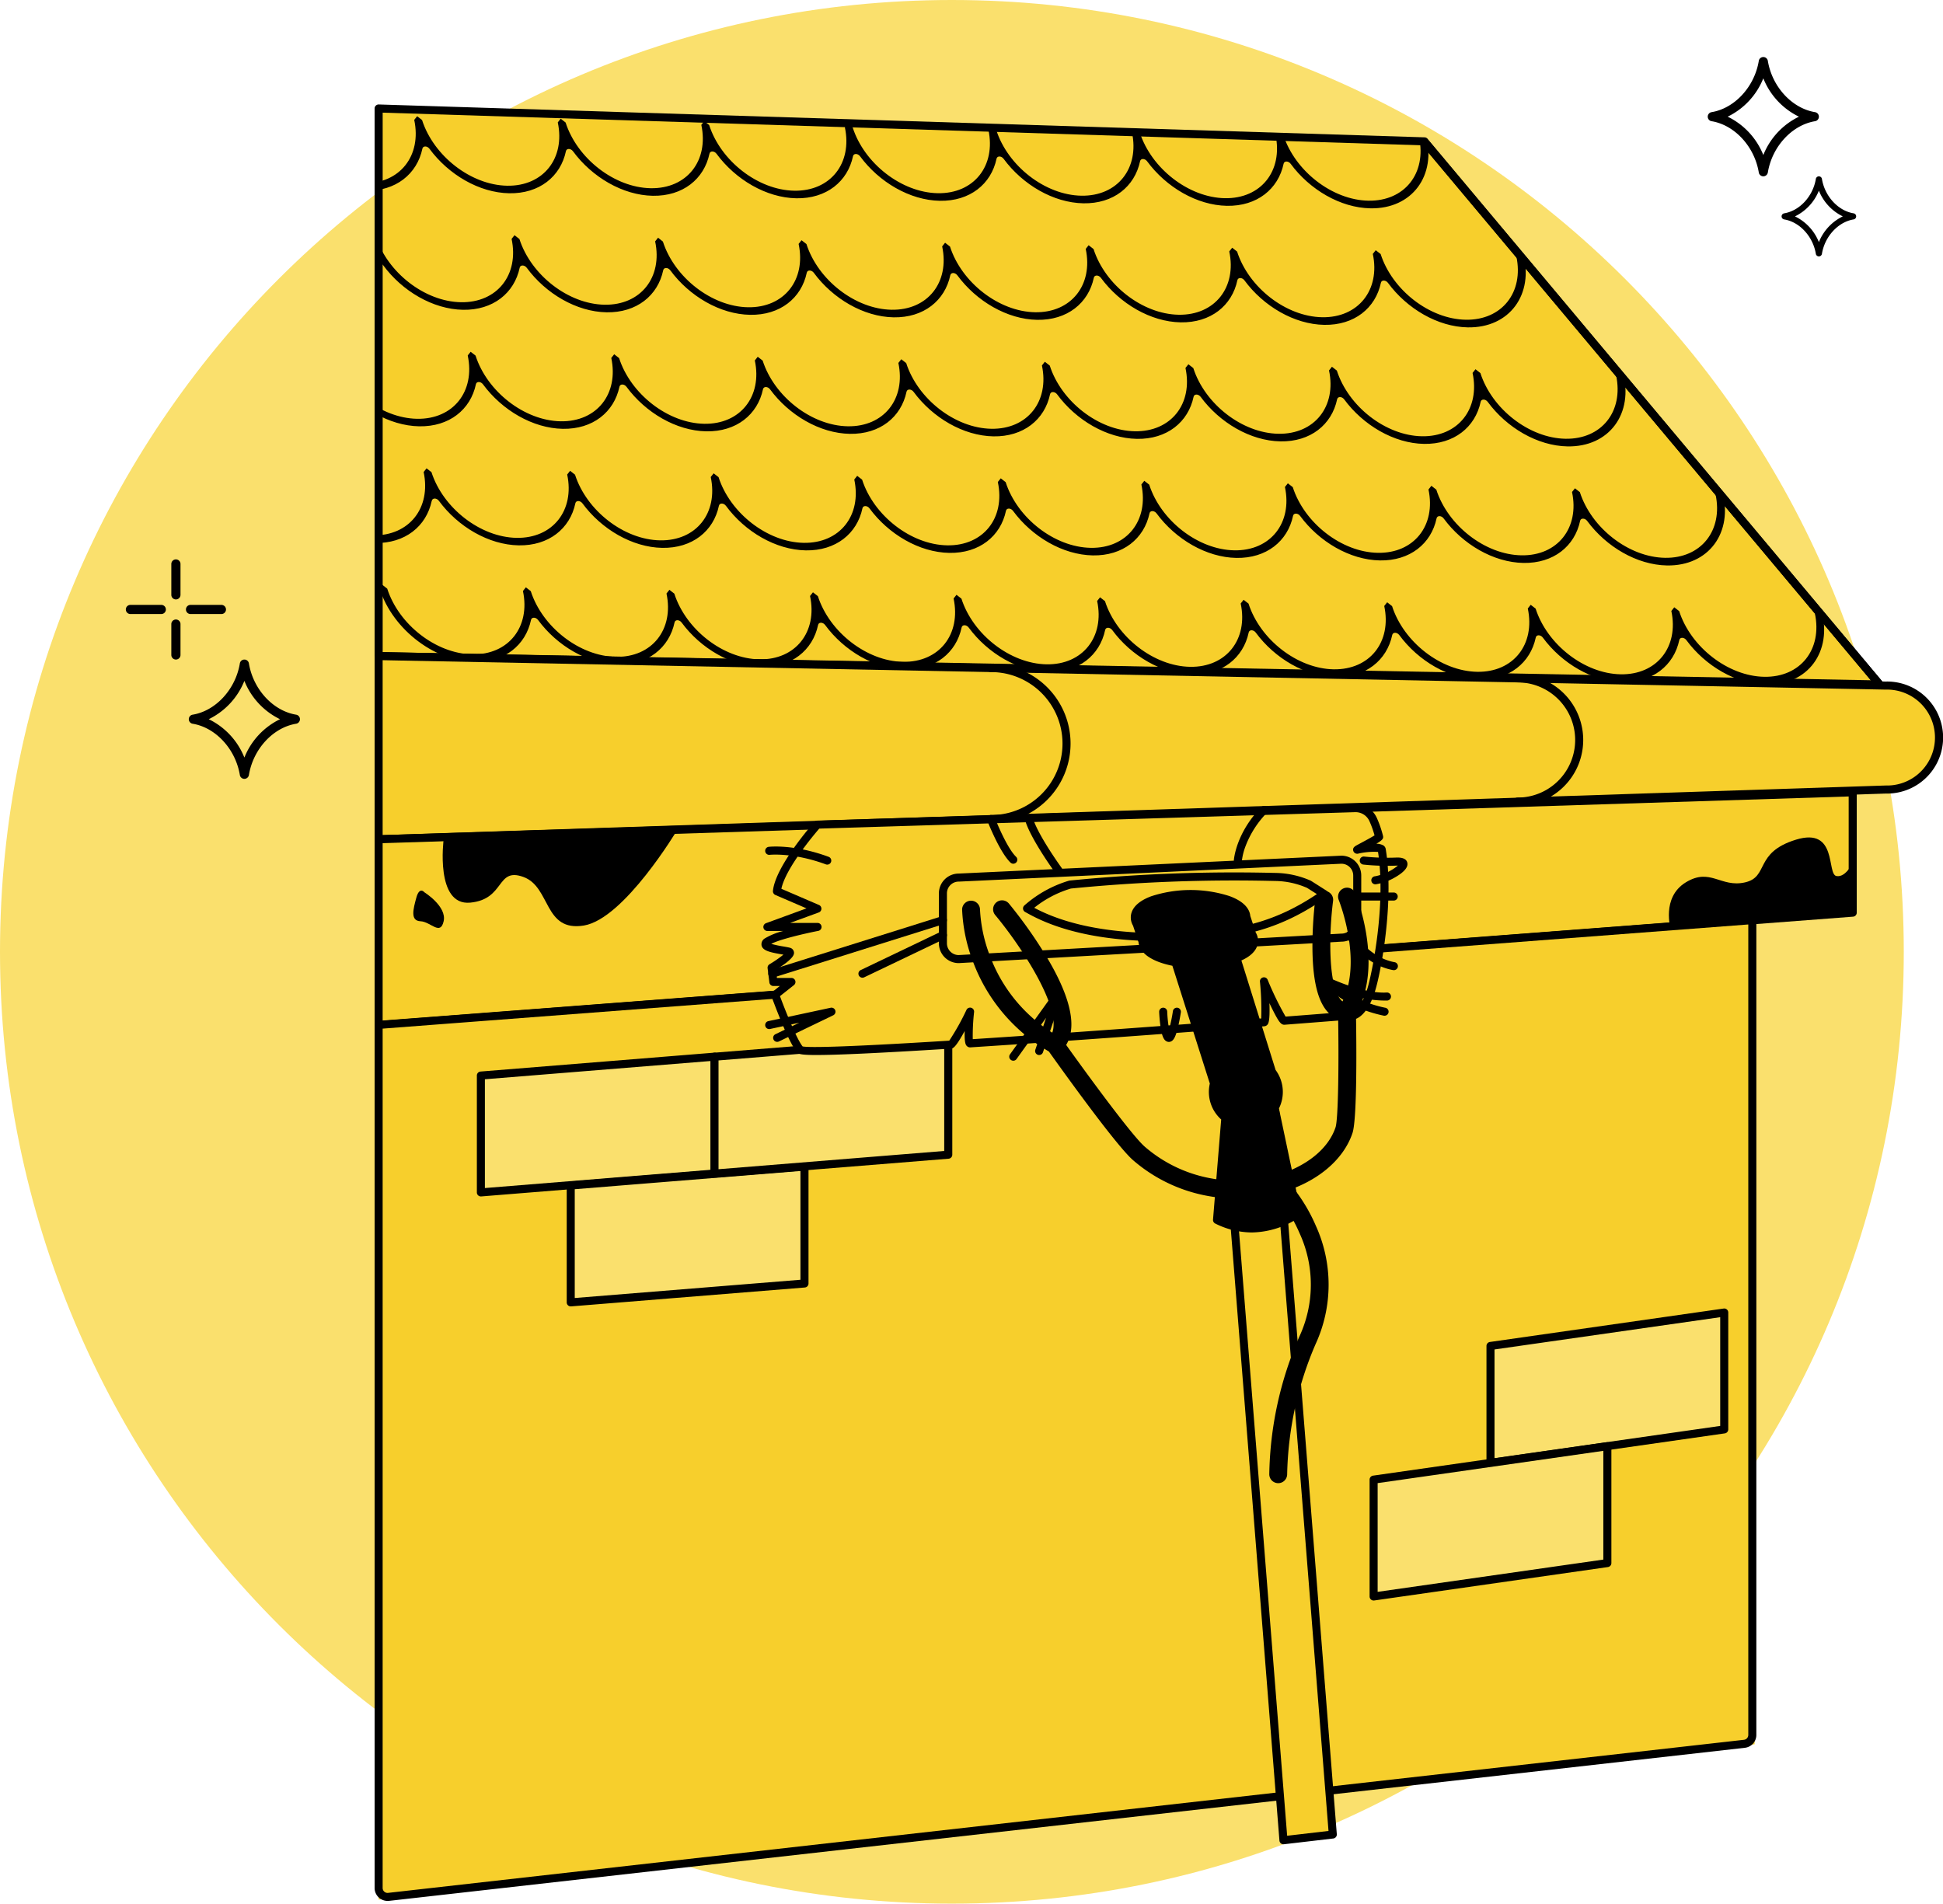
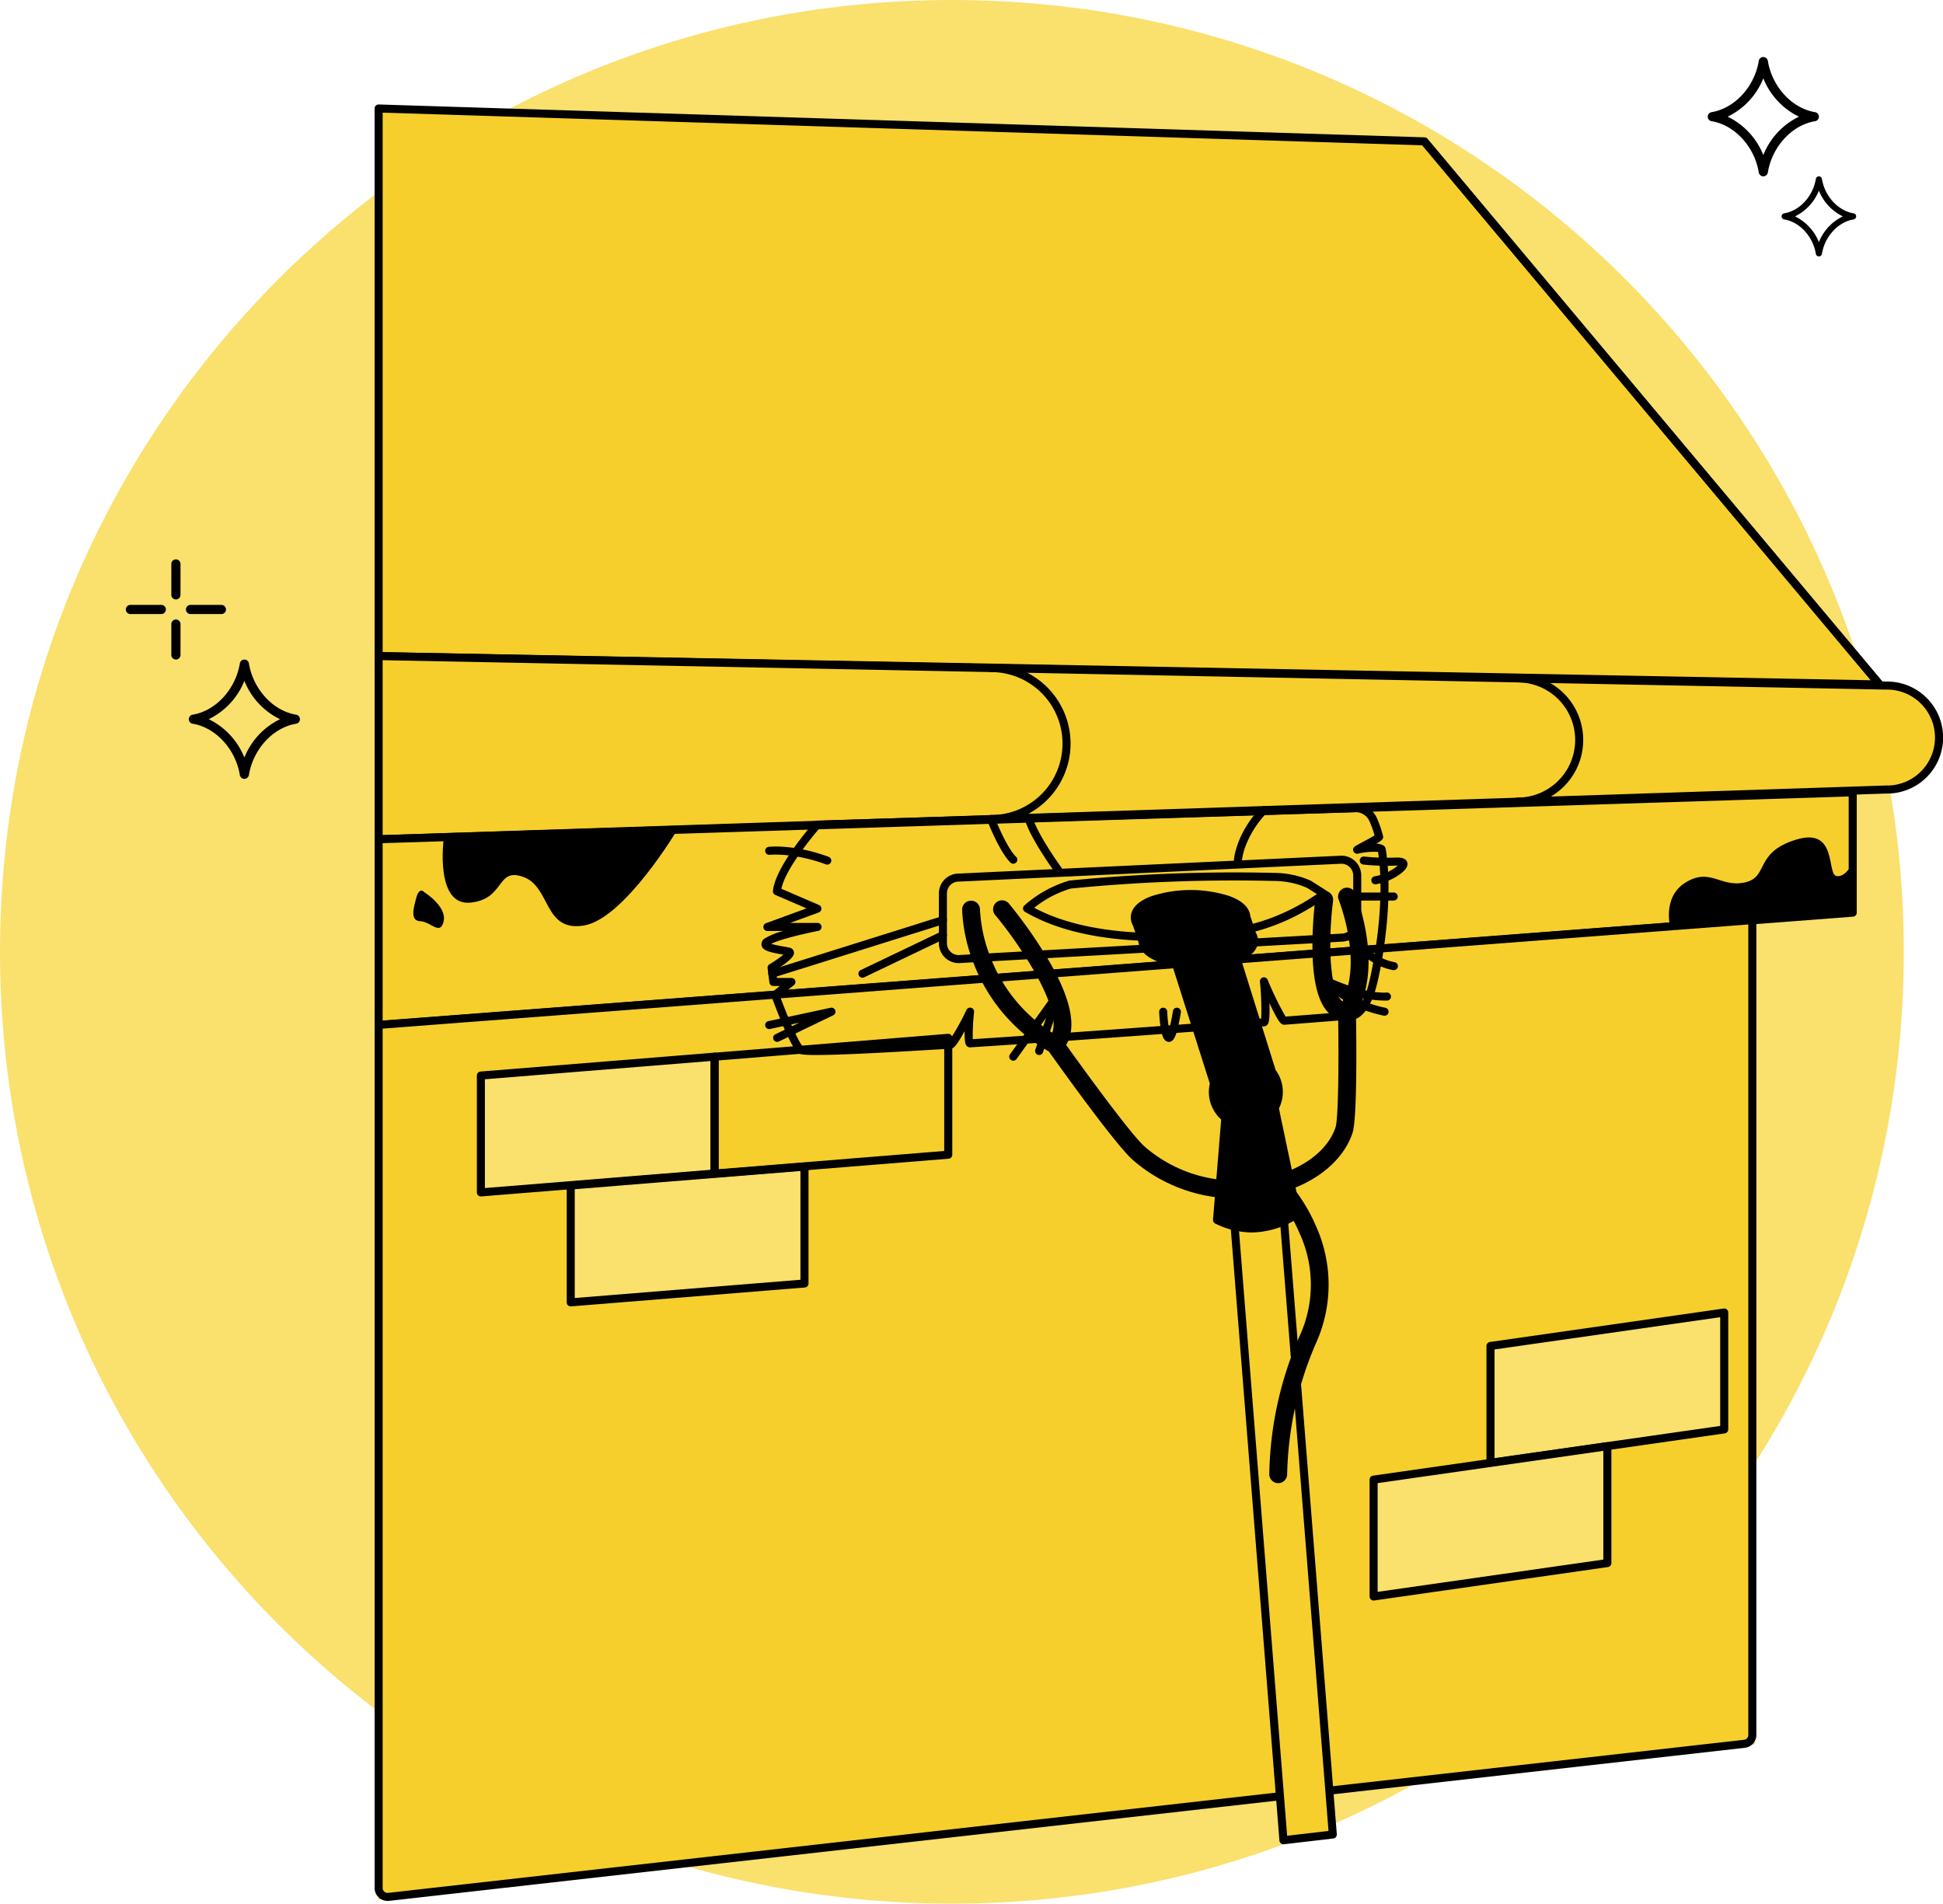
<svg xmlns="http://www.w3.org/2000/svg" width="532.368" height="521.622" viewBox="0 0 532.368 521.622">
  <defs>
    <clipPath id="clip-path">
-       <path id="Path_332" data-name="Path 332" d="M527.8,412.574V262.53l286.538,9.008L939.04,420.35Z" transform="translate(-527.8 -262.53)" fill="none" />
-     </clipPath>
+       </clipPath>
  </defs>
  <g id="Layer_3" transform="translate(-10.647 -14.394)">
    <g id="Group_381" data-name="Group 381" transform="translate(10.647 14.394)">
      <path id="Path_333" data-name="Path 333" d="M260.811,0C404.853,0,521.622,116.769,521.622,260.811S404.853,521.622,260.811,521.622,0,404.853,0,260.811,116.769,0,260.811,0Z" transform="translate(0 0)" fill="#fae06d" />
      <g id="Group_367" data-name="Group 367" transform="translate(102.639 28.625)">
        <path id="Path_280" data-name="Path 280" d="M527.8,412.574V262.53l286.538,9.008L939.04,420.35Z" transform="translate(-526.695 -261.427)" fill="#f7cf2c" />
        <path id="Path_281" data-name="Path 281" d="M935.635,418.055h-.02l-411.243-7.776a1.105,1.105,0,0,1-1.083-1.1V259.132a1.1,1.1,0,0,1,.336-.792,1.111,1.111,0,0,1,.8-.311l286.538,9.006a1.1,1.1,0,0,1,.811.394l124.7,148.811a1.1,1.1,0,0,1-.846,1.811ZM525.5,408.093l407.739,7.71L810.407,269.226,525.5,260.272Z" transform="translate(-523.29 -258.029)" />
      </g>
      <g id="Group_368" data-name="Group 368" transform="translate(102.642 178.669)">
        <path id="Path_282" data-name="Path 282" d="M955.328,897.125a14.248,14.248,0,0,0-14.248-14.248c-.1,0-.2,0-.294.007L527.81,874.8V925l412.929-13.633c.115,0,.228.01.343.01.449,0,.892-.024,1.328-.064h.039a14.252,14.252,0,0,0,12.88-14.184Z" transform="translate(-526.705 -873.696)" fill="#f7cf2c" />
        <path id="Path_283" data-name="Path 283" d="M524.4,922.7a1.1,1.1,0,0,1-1.1-1.1V871.4a1.1,1.1,0,0,1,.331-.787,1.082,1.082,0,0,1,.794-.316l412.951,8.085h.083c.071-.005.142-.008.216-.008A15.35,15.35,0,0,1,939.211,909a1.252,1.252,0,0,1-.135.012h0a13.6,13.6,0,0,1-1.654.061h-.083c-5.507.179-412.892,13.628-412.892,13.628h-.037Zm1.1-50.176v47.934L937.3,906.865h.061l.135,0a11.535,11.535,0,0,0,1.409-.054.255.255,0,0,0,.042,0,13.145,13.145,0,0,0-1.267-26.229c-.047,0-.093,0-.14,0l-.132.005h-.044L525.506,872.53Z" transform="translate(-523.3 -870.296)" />
      </g>
      <path id="Path_284" data-name="Path 284" d="M1209.073,927.287a1.1,1.1,0,1,1,0-2.206,19.588,19.588,0,0,0,0-39.176,1.1,1.1,0,1,1,0-2.205,21.793,21.793,0,0,1,0,43.587Z" transform="translate(-937.542 -701.747)" />
      <path id="Path_285" data-name="Path 285" d="M1797.772,931.19a1.1,1.1,0,0,1,0-2.206,15.784,15.784,0,1,0,0-31.569,1.1,1.1,0,0,1,0-2.205,17.99,17.99,0,1,1,0,35.98Z" transform="translate(-1381.974 -710.436)" />
      <g id="Group_369" data-name="Group 369" transform="translate(102.642 215.997)">
        <path id="Path_286" data-name="Path 286" d="M527.8,1090.9l403.889-30.8V1027.12L527.8,1039.991Z" transform="translate(-526.697 -1026.017)" fill="#f7cf2c" />
        <path id="Path_287" data-name="Path 287" d="M524.4,1088.6a1.1,1.1,0,0,1-1.1-1.1v-50.909a1.1,1.1,0,0,1,1.069-1.1l403.889-12.871a1.1,1.1,0,0,1,1.137,1.1V1056.7a1.1,1.1,0,0,1-1.019,1.1l-403.889,30.8Zm1.1-50.943v48.652l401.683-30.635V1024.86l-401.683,12.8Z" transform="translate(-523.3 -1022.617)" />
      </g>
      <path id="Path_288" data-name="Path 288" d="M1818.362,446.144a1.1,1.1,0,0,1-.845-.395l-124.7-148.7a1.1,1.1,0,1,1,1.691-1.417l124.7,148.7a1.1,1.1,0,0,1-.845,1.811Z" transform="translate(-1303.374 -257.493)" />
      <g id="Group_370" data-name="Group 370" transform="translate(102.642 251.025)">
        <path id="Path_289" data-name="Path 289" d="M904.8,1170.05v225.827l-377,42.567V1198.8Z" transform="translate(-526.697 -1168.948)" fill="#f7cf2c" />
        <path id="Path_390" data-name="Path 390" d="M526.847,1435.4a3.55,3.55,0,0,1-3.547-3.548v-236.5a1.1,1.1,0,0,1,1.018-1.1L900.7,1165.549a1.1,1.1,0,0,1,1.184,1.1v223.266a3.543,3.543,0,0,1-3.149,3.525l-371.482,41.944a3.6,3.6,0,0,1-.4.022ZM525.5,1196.373v235.484a1.346,1.346,0,0,0,1.5,1.336l371.484-41.943a1.343,1.343,0,0,0,1.194-1.336V1167.837L525.5,1196.376Z" transform="translate(-523.3 -1165.546)" />
      </g>
      <g id="Group_371" data-name="Group 371" transform="translate(407.283 358.546)">
        <path id="Path_291" data-name="Path 291" d="M1834.962,1640.832l-64.042,9.16V1617.97l64.042-9.16Z" transform="translate(-1769.817 -1607.706)" fill="#fae06d" />
        <path id="Path_292" data-name="Path 292" d="M1767.523,1647.7a1.112,1.112,0,0,1-.723-.27,1.1,1.1,0,0,1-.38-.833V1614.57a1.106,1.106,0,0,1,.946-1.093l64.045-9.161a1.1,1.1,0,0,1,1.257,1.093v32.022a1.105,1.105,0,0,1-.946,1.093l-64.044,9.16a1.087,1.087,0,0,1-.157.01Zm1.1-32.169v29.795l61.839-8.844v-29.794Zm62.939,21.906Z" transform="translate(-1766.42 -1604.306)" />
      </g>
      <g id="Group_372" data-name="Group 372" transform="translate(375.261 395.173)">
        <path id="Path_293" data-name="Path 293" d="M1704.292,1790.292l-64.042,9.161V1767.43l64.042-9.161Z" transform="translate(-1639.147 -1757.166)" fill="#fae06d" />
        <path id="Path_294" data-name="Path 294" d="M1636.853,1797.155a1.111,1.111,0,0,1-.723-.27,1.1,1.1,0,0,1-.38-.833V1764.03a1.106,1.106,0,0,1,.946-1.093l64.044-9.16a1.1,1.1,0,0,1,1.257,1.093v32.022a1.105,1.105,0,0,1-.946,1.093l-64.044,9.16a1.054,1.054,0,0,1-.157.01Zm1.1-32.169v29.795l61.839-8.844v-29.794Zm62.942,21.906Z" transform="translate(-1635.75 -1753.766)" />
      </g>
      <g id="Group_373" data-name="Group 373" transform="translate(130.655 288.434)">
        <path id="Path_295" data-name="Path 295" d="M706.154,1354.742l-64.044,5.173v-32.023l64.044-5.173Z" transform="translate(-641.007 -1321.614)" fill="#fae06d" />
        <path id="Path_296" data-name="Path 296" d="M638.713,1357.61a1.1,1.1,0,0,1-1.1-1.1v-32.022a1.1,1.1,0,0,1,1.015-1.1l64.044-5.176a1.1,1.1,0,0,1,1.191,1.1v32.022a1.1,1.1,0,0,1-1.014,1.1l-64.045,5.176Zm1.1-32.108v29.809l61.839-5v-29.809Zm62.942,25.832Z" transform="translate(-637.61 -1318.206)" />
      </g>
      <g id="Group_374" data-name="Group 374" transform="translate(155.274 318.565)">
        <path id="Path_297" data-name="Path 297" d="M806.614,1477.692l-64.044,5.173v-32.022l64.044-5.173Z" transform="translate(-741.467 -1444.564)" fill="#fae06d" />
        <path id="Path_298" data-name="Path 298" d="M739.173,1480.562a1.1,1.1,0,0,1-1.1-1.1v-32.022a1.1,1.1,0,0,1,1.015-1.1l64.044-5.176a1.1,1.1,0,0,1,1.191,1.1v32.022a1.1,1.1,0,0,1-1.014,1.1l-64.045,5.176-.088,0Zm1.1-32.108v29.809l61.839-5v-29.809Zm62.942,25.832Z" transform="translate(-738.07 -1441.158)" />
      </g>
      <g id="Group_375" data-name="Group 375" transform="translate(194.667 283.273)">
-         <path id="Path_299" data-name="Path 299" d="M967.365,1333.672l-64.044,5.176v-32.022l64.044-5.176Z" transform="translate(-902.217 -1300.546)" fill="#fae06d" />
        <path id="Path_300" data-name="Path 300" d="M899.923,1336.55a1.1,1.1,0,0,1-1.1-1.1v-32.022a1.1,1.1,0,0,1,1.014-1.1l64.045-5.176a1.1,1.1,0,0,1,1.191,1.1v32.022a1.1,1.1,0,0,1-1.014,1.1l-64.044,5.176Zm1.1-32.108v29.81l61.839-5v-29.809Zm62.942,25.83Z" transform="translate(-898.82 -1297.146)" />
      </g>
      <g id="Group_378" data-name="Group 378" transform="translate(208.625 220.335)">
        <path id="Path_340" data-name="Path 340" d="M65.453,119.327l1.273,28.687,13-2.1-1.209-29.4Z" transform="translate(76.422 136.033)" fill="#f7cf2c" />
        <g id="Group_376" data-name="Group 376">
-           <path id="Path_301" data-name="Path 301" d="M974.5,1049.346s-10.432,11.736-11.084,18.255l11.084,4.772-13.692,5.009H974.5s-11.246,2.2-13.692,3.992,4.076,2.281,5.867,2.772-4.727,4.4-4.727,4.4l.49,3.911h4.945l-4.448,3.519s4.59,12.615,6.854,15.061c.765.825,18.309.014,41.217-1.419.9-.056,5.325-9.013,5.325-9.013s-.875,8.729,0,8.672c26.569-1.71,58.805-4.114,80.53-5.778.936-.071,0-11.209,0-11.209s4.659,10.851,5.575,10.78c11.616-.894,19.078-1.49,19.078-1.49s2.933-.652,4.889-7.5c1.485-5.2,5.029-23.81,2.723-37.9-.128-.777-3.458-.62-6.718.031-.419.083,6.093-3.149,5.987-3.556a28.083,28.083,0,0,0-1.635-4.732,5.284,5.284,0,0,0-4.962-3.107l-147.3,4.521Z" transform="translate(-959.167 -1043.717)" fill="#f7cf2c" />
          <path id="Path_302" data-name="Path 302" d="M970.931,1109.074c-4.705,0-5.031-.353-5.337-.686-2.348-2.534-6.6-14.12-7.083-15.434a1.1,1.1,0,0,1,.353-1.242l1.96-1.551h-1.774a1.1,1.1,0,0,1-1.093-.965l-.49-3.911a1.1,1.1,0,0,1,.527-1.083,32.664,32.664,0,0,0,3.811-2.632l-.448-.078c-3.223-.554-5.2-.993-5.539-2.422a1.869,1.869,0,0,1,.951-1.985,18.954,18.954,0,0,1,4.977-2h-4.325a1.1,1.1,0,0,1-.38-2.137l11.087-4.056-8.535-3.676a1.108,1.108,0,0,1-.662-1.123c.679-6.8,10.92-18.387,11.356-18.877a1.108,1.108,0,0,1,.792-.37l147.3-4.522a6.4,6.4,0,0,1,6,3.752,29.381,29.381,0,0,1,1.7,4.918c.189.745-.11,1.179-1.826,2.186a3.925,3.925,0,0,1,1.948.473,1.463,1.463,0,0,1,.627.96c2.238,13.682-.953,32.086-2.752,38.379-2.076,7.266-5.345,8.19-5.71,8.271a.8.8,0,0,1-.152.022c-.073.005-7.6.605-19.08,1.49-.856.066-1.431-.662-2.3-2.213-.5-.9-1.132-2.14-1.87-3.7.179,5.043-.321,5.632-.541,5.892a1.25,1.25,0,0,1-.86.446c-22.158,1.7-54.117,4.078-80.542,5.778a1.251,1.251,0,0,1-.978-.385c-.243-.25-.674-.7-.576-4.1-2.593,4.75-3.259,4.791-3.772,4.825-21.257,1.331-31.618,1.752-36.757,1.752Zm-3.867-2.352c1.358.284,8.611.39,40.175-1.583a66.188,66.188,0,0,0,4.713-8.42,1.1,1.1,0,0,1,2.088.6,58.119,58.119,0,0,0-.36,7.411c25.989-1.681,57.141-4,79.035-5.673a76.5,76.5,0,0,0-.346-10.067,1.1,1.1,0,0,1,2.112-.527,83.888,83.888,0,0,0,4.911,10.082c10.405-.8,17.463-1.362,18.507-1.446.37-.157,2.5-1.277,4.051-6.712,1.1-3.853,5.007-22.4,2.769-36.963a18.906,18.906,0,0,0-5.484.48,1.129,1.129,0,0,1-1.274-.71c-.326-.907.476-1.348.953-1.613.289-.159.694-.377,1.157-.625.985-.527,2.845-1.524,3.693-2.066a26.416,26.416,0,0,0-1.4-3.9,4.164,4.164,0,0,0-3.926-2.463l-146.819,4.506c-1.632,1.894-9.207,10.908-10.378,16.493l10.3,4.433a1.1,1.1,0,0,1-.056,2.049l-7.845,2.87h7.467a1.1,1.1,0,0,1,.213,2.186c-4.131.809-10.662,2.368-12.853,3.554a28.333,28.333,0,0,0,3.259.7c.75.13,1.4.24,1.848.363a1.443,1.443,0,0,1,1.113,1.186c.069.5.228,1.654-4.945,4.85l.279,2.237h3.972a1.1,1.1,0,0,1,.684,1.968l-3.821,3.024c1.4,3.781,4.544,11.716,6.207,13.775Z" transform="translate(-955.776 -1040.32)" />
        </g>
        <path id="Path_303" data-name="Path 303" d="M1600.892,1244.552a1.03,1.03,0,0,1-.225-.025c-11.212-2.338-16.069-8.457-16.27-8.717a1.1,1.1,0,0,1,1.358-1.666c.091.044,9.119,4.428,15.748,4.046a1.1,1.1,0,1,1,.127,2.2,29.558,29.558,0,0,1-10.023-1.593,31.764,31.764,0,0,0,9.509,3.568,1.1,1.1,0,0,1-.224,2.181Z" transform="translate(-1430.172 -1186.561)" />
        <path id="Path_304" data-name="Path 304" d="M1629.071,1106.558a1.1,1.1,0,0,1-.145-2.2,13.825,13.825,0,0,0,6.244-2.926c-.093,0-.2,0-.316.005a62.082,62.082,0,0,1-9.163-.289,1.1,1.1,0,0,1,.272-2.189,61.621,61.621,0,0,0,8.808.272c2.369-.088,2.955.848,3.024,1.65.093,1.105-.946,2.313-3.093,3.595a15.5,15.5,0,0,1-5.482,2.066,1.073,1.073,0,0,1-.147.009Z" transform="translate(-1460.79 -1084.584)" />
        <path id="Path_305" data-name="Path 305" d="M976.973,1092.708a1.084,1.084,0,0,1-.382-.069c-8.9-3.291-15.319-2.619-15.383-2.612a1.1,1.1,0,0,1-.252-2.191c.279-.032,6.972-.752,16.4,2.735a1.1,1.1,0,0,1-.382,2.137Z" transform="translate(-958.95 -1076.129)" />
        <path id="Path_306" data-name="Path 306" d="M963.283,1277.318a1.1,1.1,0,0,1-.48-2.1l6.521-3.144-8.011,1.72a1.1,1.1,0,1,1-.461-2.156l17.034-3.656a1.1,1.1,0,0,1,.711,2.071l-14.836,7.154A1.108,1.108,0,0,1,963.283,1277.318Z" transform="translate(-958.949 -1212.173)" />
        <path id="Path_307" data-name="Path 307" d="M1159.618,1127.427a5.434,5.434,0,0,1-5.428-5.428v-13.68a5.435,5.435,0,0,1,5.4-5.428l104.843-4.9h.051a5.434,5.434,0,0,1,5.428,5.428v12.7a5.435,5.435,0,0,1-5.4,5.428l-104.837,5.879h-.061Zm104.891-27.234-104.84,4.9h-.051a3.226,3.226,0,0,0-3.223,3.222V1122a3.228,3.228,0,0,0,3.2,3.223l104.835-5.879h.061a3.227,3.227,0,0,0,3.223-3.223v-12.7a3.226,3.226,0,0,0-3.2-3.222Z" transform="translate(-1105.566 -1083.857)" />
        <path id="Path_308" data-name="Path 308" d="M1233.984,1267.174a1.1,1.1,0,0,1-.9-1.745l12.388-17.286a1.1,1.1,0,0,1,1.941.995l-5.3,15.733a1.1,1.1,0,0,1-2.09-.7l2.946-8.746-8.092,11.295a1.1,1.1,0,0,1-.9.46Z" transform="translate(-1164.974 -1196.866)" />
        <path id="Path_309" data-name="Path 309" d="M1403.146,1277.338a1.364,1.364,0,0,1-.48-.088c-.8-.3-1.431-1.176-1.87-4.472-.233-1.752-.316-3.477-.316-3.715a1.1,1.1,0,0,1,2.206,0,34.281,34.281,0,0,0,.52,4.816,43.431,43.431,0,0,0,1.036-4.98,1.1,1.1,0,0,1,2.181.328c-.01.069-.255,1.684-.635,3.4-.711,3.217-1.284,4.127-1.926,4.507A1.415,1.415,0,0,1,1403.146,1277.338Zm-.458-8.276Z" transform="translate(-1291.5 -1212.173)" />
        <path id="Path_310" data-name="Path 310" d="M964.573,1182.427a1.1,1.1,0,0,1-.328-2.154l46.736-14.672a1.1,1.1,0,0,1,.659,2.1L964.9,1182.378a1.106,1.106,0,0,1-.331.052Z" transform="translate(-961.584 -1134.86)" />
        <path id="Path_311" data-name="Path 311" d="M1065.392,1195.136a1.1,1.1,0,0,1-.475-2.1l22.031-10.546a1.1,1.1,0,0,1,.951,1.99l-22.031,10.545A1.1,1.1,0,0,1,1065.392,1195.136Z" transform="translate(-1037.696 -1147.569)" />
        <path id="Path_312" data-name="Path 312" d="M1259.433,1068.393a1.1,1.1,0,0,1-.892-.453c-.277-.38-6.82-9.378-8.315-14.559a1.1,1.1,0,1,1,2.12-.61c1.387,4.806,7.913,13.78,7.979,13.87a1.1,1.1,0,0,1-.89,1.755Z" transform="translate(-1178.034 -1049.116)" />
        <path id="Path_313" data-name="Path 313" d="M1215.165,1065.9a1.105,1.105,0,0,1-.767-.309c-2.992-2.889-6.232-11.172-6.369-11.525a1.1,1.1,0,1,1,2.054-.8c.032.081,3.2,8.183,5.845,10.736a1.1,1.1,0,0,1-.767,1.894Z" transform="translate(-1146.154 -1049.563)" />
        <path id="Path_314" data-name="Path 314" d="M1628.509,1141.366h-10a1.1,1.1,0,0,1,0-2.206h10a1.1,1.1,0,1,1,0,2.206Z" transform="translate(-1455.269 -1114.938)" />
        <path id="Path_315" data-name="Path 315" d="M1622.3,1193.068a1.039,1.039,0,0,1-.193-.017c-7.715-1.372-12.545-8.648-12.746-8.957a1.1,1.1,0,0,1,1.848-1.208h0c.044.069,4.524,6.791,11.285,7.994a1.1,1.1,0,0,1-.194,2.189Z" transform="translate(-1449.054 -1147.572)" />
        <path id="Path_316" data-name="Path 316" d="M1445.754,1217.736a1.1,1.1,0,0,1-1.1-1.081c-.174-8.5,3.475-22.266,3.632-22.847a1.1,1.1,0,0,1,2.132.568c-.037.14-3.725,14.052-3.558,22.235a1.1,1.1,0,0,1-1.081,1.124Z" transform="translate(-1324.842 -1155.577)" />
        <path id="Path_317" data-name="Path 317" d="M1476.795,1229.6a1.1,1.1,0,0,1-.946-.537c-.151-.255-3.69-6.342-2.644-17.669a1.1,1.1,0,1,1,2.2.2c-.975,10.552,2.311,16.284,2.345,16.34a1.105,1.105,0,0,1-.387,1.51,1.092,1.092,0,0,1-.561.154Z" transform="translate(-1346.257 -1168.711)" />
        <path id="Path_318" data-name="Path 318" d="M1485.063,1058.514c-.025,0-.052,0-.076,0a1.1,1.1,0,0,1-1.025-1.172c.02-.3.564-7.386,7.462-14.539a1.1,1.1,0,1,1,1.588,1.529,26.487,26.487,0,0,0-5.815,9.052,16.574,16.574,0,0,0-1.034,4.1,1.1,1.1,0,0,1-1.1,1.025Z" transform="translate(-1354.522 -1041.937)" />
        <path id="Path_319" data-name="Path 319" d="M1286.269,1135.554c-15.22,0-27.478-2.512-36.5-7.487l-.943-.52a1.1,1.1,0,0,1-.174-1.814,32.426,32.426,0,0,1,12.153-6.744,1.062,1.062,0,0,1,.235-.049,456.5,456.5,0,0,1,55.038-2.12l1.493.032a24.756,24.756,0,0,1,9.479,2.107,1.008,1.008,0,0,1,.144.078l4.176,2.652a1.1,1.1,0,0,1,.042,1.835c-11.185,7.825-21.477,11.134-36.716,11.8h0l-1.884.084q-3.356.146-6.538.147Zm8.376-1.331Zm-43.322-7.82c9.9,5.281,23.813,7.568,41.389,6.8l1.885-.083c14.147-.618,23.888-3.578,34.176-10.464l-2.7-1.711a22.482,22.482,0,0,0-8.56-1.887l-1.492-.032a454.056,454.056,0,0,0-54.649,2.1A29.432,29.432,0,0,0,1251.323,1126.4Z" transform="translate(-1176.576 -1097.991)" />
        <path id="Path_320" data-name="Path 320" d="M1487.252,1580.614a1.1,1.1,0,0,1-1.1-1.022l-15.831-199.057a1.1,1.1,0,0,1,1.026-1.181l13.589-.892a1.1,1.1,0,0,1,1.171,1.022l15.767,198.374a1.1,1.1,0,0,1-.973,1.174l-13.525,1.576a1.106,1.106,0,0,1-.128.008ZM1472.6,1381.48l15.667,196.8,11.332-1.321-15.611-196.227Z" transform="translate(-1344.223 -1295.593)" />
-         <path id="Path_321" data-name="Path 321" d="M1470.131,1353.064c-4.718,0-9.492-1.5-9.492-4.372s4.774-4.371,9.492-4.371,9.491,1.5,9.491,4.371S1474.848,1353.064,1470.131,1353.064Zm0-6.538c-4.732,0-7.286,1.539-7.286,2.166s2.553,2.167,7.286,2.167,7.286-1.539,7.286-2.167S1474.863,1346.525,1470.131,1346.525Z" transform="translate(-1336.917 -1269.821)" />
        <path id="Path_322" data-name="Path 322" d="M1415.357,1224.946l-5.97-28.349a1.081,1.081,0,0,0-.1-.287,10.131,10.131,0,0,0-.881-10.6l-9.376-30.011c3.743-1.683,4.563-3.835,4.563-5.4a4.412,4.412,0,0,0-.622-2.242l-1.5-4.543c-.154-1.628-1.3-3.842-5.7-5.455a34.879,34.879,0,0,0-21.469.054c-4.61,1.731-5.578,4.118-5.578,5.816a4.407,4.407,0,0,0,.622,2.242l1.5,4.543c.284,2.98,3.639,5.306,9.273,6.438l10.263,32.277a10.125,10.125,0,0,0,3.112,9.839l-2.237,27.439a1.1,1.1,0,0,0,.615,1.081,22.673,22.673,0,0,0,10.02,2.441,23.888,23.888,0,0,0,12.988-4.134,1.1,1.1,0,0,0,.483-1.156Z" transform="translate(-1267.523 -1112.854)" />
        <g id="Group_377" data-name="Group 377" transform="translate(54.99 22.871)">
          <path id="Path_323" data-name="Path 323" d="M1255.551,1218.876a44.787,44.787,0,0,1-8.7-.851,42.9,42.9,0,0,1-19.881-9.709c-4.72-4.115-20.11-25.648-23.034-29.76a47.665,47.665,0,0,1-20.735-24.474,44.808,44.808,0,0,1-3.034-14.456,2.451,2.451,0,0,1,4.9,0h0a40.781,40.781,0,0,0,2.789,12.913,42.3,42.3,0,0,0,18.99,22.045,2.452,2.452,0,0,1,.779.709c4.99,7.035,18.767,26.026,22.565,29.333a37.994,37.994,0,0,0,17.61,8.595,39.5,39.5,0,0,0,17.924-.585c8.491-2.313,14.757-7.284,16.759-13.292.755-2.267.943-17.86.689-31.627a2.453,2.453,0,0,1,.37-1.343c7.031-11.268-.118-29.163-.191-29.344a2.451,2.451,0,0,1,4.538-1.853,56.5,56.5,0,0,1,3.078,11.65c1.313,8.538.317,15.949-2.882,21.5.106,6.107.39,28.535-.953,32.564-2.522,7.567-10.045,13.726-20.122,16.471a43.648,43.648,0,0,1-11.464,1.517Zm-70.482-79.248Z" transform="translate(-1180.17 -1133.647)" />
          <path id="Path_324" data-name="Path 324" d="M1231.866,1190.031a2.452,2.452,0,0,1-1.743-4.176c5.573-5.627-7.45-25.19-14.63-33.782a2.45,2.45,0,1,1,3.759-3.142,125.928,125.928,0,0,1,10.839,15.488c6.92,11.878,8.1,20.253,3.512,24.886a2.449,2.449,0,0,1-1.74.725Z" transform="translate(-1206.406 -1144.522)" />
          <path id="Path_325" data-name="Path 325" d="M1581.309,1172.823a7.059,7.059,0,0,1-5.414-2.522c-2.784-3.174-4.112-9.239-4.06-18.542a111.264,111.264,0,0,1,.8-12.4,2.451,2.451,0,0,1,4.86.637c-1.088,8.305-1.483,23,2.088,27.067a2.146,2.146,0,0,0,1.727.853,2.451,2.451,0,1,1,0,4.9Z" transform="translate(-1475.852 -1136.355)" />
        </g>
        <path id="Path_326" data-name="Path 326" d="M1526.036,1539.533a2.451,2.451,0,0,1-2.451-2.416,97.959,97.959,0,0,1,8.224-37.715,33.742,33.742,0,0,0,.116-28.266,42.217,42.217,0,0,0-7.626-11.848,2.451,2.451,0,0,1,3.472-3.46,46.208,46.208,0,0,1,8.58,13.194,38.976,38.976,0,0,1-.077,32.4,94.721,94.721,0,0,0-7.79,35.63,2.453,2.453,0,0,1-2.419,2.482h-.032Z" transform="translate(-1384.436 -1353.46)" />
      </g>
      <g id="Group_380" data-name="Group 380" transform="translate(103.745 29.728)" clip-path="url(#clip-path)">
        <g id="Group_379" data-name="Group 379" transform="translate(-108.45 0.027)">
          <path id="Path_327" data-name="Path 327" d="M923.178,801.856h0l-1.041-.017-.8,1.012c2.09,9.829-3.955,17.527-13.878,17.353s-20.149-8.156-23.308-18l-1.345-1.049-.8,1.012c2.09,9.83-3.955,17.527-13.878,17.353s-20.149-8.155-23.308-18l-1.345-1.049-.8,1.012c2.09,9.829-3.955,17.527-13.878,17.353s-20.149-8.156-23.308-18l-1.345-1.049-.8,1.012c2.09,9.829-3.955,17.527-13.878,17.353s-20.149-8.156-23.308-18l-1.345-1.049-.8,1.012c2.09,9.83-3.955,17.527-13.878,17.353s-20.149-8.156-23.308-18l-1.346-1.049-.8,1.012c2.09,9.829-3.955,17.527-13.878,17.353s-20.149-8.156-23.308-18l-1.346-1.049-.8,1.012c2.091,9.83-3.955,17.527-13.878,17.353s-20.149-8.155-23.308-18l-1.346-1.049-.8,1.012c2.09,9.829-3.955,17.527-13.878,17.353s-20.149-8.156-23.308-18l-1.345-1.049-.8,1.012c2.091,9.829-3.955,17.527-13.878,17.353s-20.149-8.155-23.308-18l-1.345-1.049-.8,1.012c2.09,9.83-3.955,17.527-13.878,17.353s-20.149-8.156-23.308-18l-1.345-1.049-1.042-.017h0c3.058,11.471,14.836,20.965,26.256,21.166,8.234.144,14.064-4.585,15.53-11.535.171-.818,1.328-.8,1.941.034,5.2,7.068,13.623,12.045,21.857,12.19s14.064-4.585,15.53-11.535c.171-.819,1.328-.8,1.941.034,5.2,7.067,13.623,12.045,21.857,12.189s14.064-4.585,15.53-11.535c.171-.818,1.328-.8,1.941.034,5.2,7.068,13.623,12.045,21.857,12.189s14.064-4.585,15.53-11.535c.171-.818,1.328-.8,1.941.034,5.2,7.068,13.623,12.045,21.857,12.19s14.064-4.585,15.529-11.535c.171-.819,1.328-.8,1.941.034,5.2,7.067,13.623,12.045,21.857,12.189s14.064-4.585,15.53-11.535c.171-.818,1.328-.8,1.941.034,5.2,7.067,13.623,12.045,21.857,12.189s14.064-4.585,15.53-11.535c.172-.818,1.328-.8,1.941.034,5.2,7.068,13.623,12.045,21.857,12.19s14.064-4.585,15.53-11.535c.172-.818,1.328-.8,1.941.034,5.2,7.067,13.623,12.045,21.857,12.189s14.064-4.585,15.53-11.535c.171-.819,1.328-.8,1.941.034,5.2,7.068,13.623,12.045,21.857,12.19,11.417.2,18.218-8.972,15.157-20.441Z" transform="translate(-419.366 -664.508)" />
          <path id="Path_328" data-name="Path 328" d="M458.563,671.534c.172-.819,1.328-.8,1.941.034,5.2,7.068,13.623,12.045,21.857,12.189s14.064-4.585,15.53-11.535c.172-.818,1.328-.8,1.941.034,5.2,7.068,13.623,12.045,21.857,12.189s14.064-4.585,15.53-11.535c.172-.819,1.328-.8,1.941.034,5.2,7.068,13.623,12.045,21.857,12.189s14.064-4.585,15.529-11.535c.172-.819,1.328-.8,1.941.034,5.2,7.068,13.623,12.045,21.857,12.19s14.064-4.585,15.529-11.535c.172-.818,1.328-.8,1.941.034,5.2,7.068,13.623,12.045,21.857,12.189s14.064-4.585,15.53-11.535c.171-.818,1.328-.8,1.941.034,5.2,7.068,13.623,12.045,21.857,12.19s14.064-4.585,15.529-11.535c.172-.819,1.328-.8,1.941.034,5.2,7.068,13.623,12.045,21.857,12.189s14.064-4.585,15.53-11.535c.171-.818,1.328-.8,1.941.034,5.2,7.068,13.623,12.045,21.857,12.189s14.064-4.585,15.53-11.535c.172-.818,1.328-.8,1.941.034,5.2,7.068,13.623,12.045,21.857,12.19,11.417.2,18.218-8.972,15.157-20.441h0l-1.041-.017-.8,1.012c2.09,9.83-3.955,17.527-13.878,17.353s-20.149-8.156-23.308-18l-1.345-1.049h0l-.8,1.012c2.09,9.829-3.955,17.527-13.878,17.353s-20.149-8.156-23.308-18l-1.345-1.049-.8,1.012c2.091,9.829-3.955,17.527-13.878,17.353s-20.149-8.156-23.307-18l-1.346-1.049h0l-.8,1.012c2.09,9.829-3.955,17.527-13.878,17.353s-20.149-8.156-23.308-18l-1.346-1.049-.8,1.012c2.09,9.83-3.955,17.527-13.878,17.353s-20.149-8.156-23.308-18l-1.345-1.049-.8,1.012c2.09,9.829-3.955,17.527-13.878,17.353s-20.149-8.156-23.308-18l-1.345-1.049-.8,1.012c2.09,9.829-3.956,17.527-13.878,17.353s-20.149-8.156-23.308-18l-1.345-1.049-.8,1.012c2.09,9.829-3.955,17.527-13.878,17.353s-20.149-8.156-23.308-18l-1.345-1.049-.8,1.012c2.09,9.829-3.955,17.527-13.878,17.353s-20.149-8.156-23.308-18l-1.345-1.049-.8,1.012c2.09,9.829-3.955,17.527-13.878,17.353s-20.149-8.156-23.308-18l-1.345-1.049-1.042-.017h0c3.058,11.471,14.836,20.965,26.256,21.166,8.234.145,14.064-4.585,15.53-11.535Z" transform="translate(-335.537 -564.079)" />
          <path id="Path_329" data-name="Path 329" d="M347.363,538.433c.171-.818,1.328-.8,1.941.034,5.2,7.068,13.623,12.045,21.857,12.189s14.064-4.585,15.53-11.535c.172-.819,1.328-.8,1.941.034,5.2,7.068,13.623,12.045,21.857,12.189s14.064-4.585,15.53-11.535c.172-.819,1.328-.8,1.941.034,5.2,7.068,13.623,12.045,21.857,12.189s14.064-4.585,15.53-11.535c.172-.818,1.328-.8,1.941.034,5.2,7.068,13.623,12.045,21.857,12.189s14.064-4.585,15.53-11.535c.172-.819,1.328-.8,1.941.034,5.2,7.067,13.623,12.045,21.857,12.189s14.064-4.585,15.529-11.535c.172-.819,1.328-.8,1.941.034,5.2,7.068,13.623,12.045,21.857,12.189s14.064-4.585,15.53-11.535c.172-.818,1.328-.8,1.941.035,5.2,7.067,13.623,12.044,21.857,12.189s14.064-4.585,15.53-11.535c.172-.818,1.328-.8,1.941.034,5.2,7.068,13.623,12.045,21.857,12.189s14.064-4.585,15.529-11.535c.172-.819,1.328-.8,1.941.034,5.2,7.068,13.623,12.045,21.857,12.189,11.417.2,18.218-8.972,15.157-20.441h0l-1.041-.017-.8,1.012c2.09,9.83-3.955,17.527-13.878,17.353s-20.149-8.156-23.308-18l-1.345-1.049h0l-.8,1.012c2.09,9.829-3.955,17.527-13.878,17.353s-20.149-8.156-23.308-18l-1.345-1.049-.8,1.012c2.09,9.829-3.955,17.527-13.878,17.353s-20.149-8.156-23.308-18l-1.345-1.049h0l-.8,1.012c2.09,9.829-3.955,17.527-13.878,17.353s-20.149-8.156-23.308-18l-1.346-1.049-.8,1.012c2.09,9.829-3.955,17.527-13.878,17.353s-20.149-8.156-23.308-18l-1.346-1.049-.8,1.012c2.09,9.829-3.955,17.527-13.878,17.353s-20.149-8.156-23.308-18l-1.345-1.049-.8,1.012c2.09,9.83-3.955,17.527-13.878,17.353s-20.149-8.156-23.308-18l-1.345-1.049-.8,1.012c2.09,9.829-3.955,17.527-13.878,17.353s-20.149-8.156-23.308-18l-1.345-1.049-.8,1.012c2.09,9.829-3.955,17.527-13.878,17.353s-20.149-8.156-23.308-18l-1.345-1.049-.8,1.012c2.09,9.829-3.955,17.527-13.878,17.353s-20.149-8.156-23.308-18l-1.345-1.049-1.042-.017h0c3.058,11.471,14.836,20.965,26.256,21.166,8.234.144,14.064-4.585,15.53-11.535Z" transform="translate(-251.588 -463.597)" />
          <path id="Path_330" data-name="Path 330" d="M235.833,405.344c.172-.819,1.328-.8,1.941.034,5.2,7.068,13.623,12.045,21.857,12.189s14.064-4.585,15.529-11.535c.172-.819,1.328-.8,1.941.034,5.2,7.068,13.623,12.045,21.857,12.189s14.064-4.585,15.529-11.535c.172-.818,1.328-.8,1.941.034,5.2,7.068,13.623,12.045,21.857,12.189s14.064-4.585,15.53-11.535c.172-.819,1.328-.8,1.941.034,5.2,7.067,13.623,12.045,21.857,12.189s14.064-4.585,15.529-11.535c.172-.819,1.328-.8,1.941.034,5.2,7.068,13.623,12.045,21.857,12.189s14.064-4.585,15.53-11.535c.172-.819,1.328-.8,1.941.034,5.2,7.068,13.623,12.045,21.857,12.189s14.064-4.585,15.53-11.535c.171-.818,1.328-.8,1.941.034,5.2,7.068,13.623,12.045,21.857,12.189s14.064-4.585,15.53-11.535c.171-.819,1.328-.8,1.941.034,5.2,7.067,13.623,12.045,21.857,12.189s14.064-4.585,15.53-11.535c.171-.819,1.328-.8,1.941.034,5.2,7.068,13.623,12.045,21.857,12.189,11.417.2,18.218-8.972,15.157-20.441h0l-1.041-.017-.8,1.012c2.09,9.829-3.955,17.527-13.878,17.353s-20.149-8.156-23.308-18l-1.345-1.049h0l-.8,1.012c2.09,9.829-3.955,17.527-13.878,17.353s-20.149-8.156-23.308-18l-1.345-1.049-.8,1.012c2.09,9.829-3.955,17.527-13.878,17.353s-20.149-8.156-23.308-18l-1.345-1.049h0l-.8,1.012c2.09,9.829-3.955,17.527-13.878,17.353s-20.149-8.156-23.308-18l-1.345-1.049-.8,1.012c2.09,9.829-3.955,17.527-13.878,17.353s-20.149-8.156-23.308-18l-1.345-1.049-.8,1.012c2.09,9.829-3.955,17.527-13.878,17.353s-20.149-8.156-23.308-18L352.4,398.5l-.8,1.012c2.09,9.83-3.955,17.527-13.878,17.353s-20.149-8.156-23.308-18l-1.345-1.049-.8,1.012c2.09,9.829-3.955,17.527-13.878,17.353s-20.149-8.156-23.308-18l-1.345-1.049-.8,1.012c2.09,9.829-3.955,17.527-13.878,17.353s-20.149-8.156-23.308-18l-1.345-1.049-.8,1.012c2.09,9.829-3.955,17.527-13.878,17.353s-20.149-8.156-23.308-18l-1.345-1.049-1.042-.017h0c3.058,11.471,14.839,20.965,26.256,21.166,8.234.145,14.064-4.585,15.53-11.535Z" transform="translate(-167.39 -363.122)" />
          <path id="Path_331" data-name="Path 331" d="M127.043,272.244c.172-.818,1.328-.8,1.941.034,5.2,7.068,13.623,12.045,21.857,12.189s14.064-4.585,15.53-11.535c.172-.819,1.328-.8,1.941.034,5.2,7.068,13.623,12.045,21.857,12.189s14.064-4.585,15.53-11.535c.172-.818,1.328-.8,1.941.034,5.2,7.068,13.623,12.045,21.857,12.189s14.064-4.585,15.53-11.535c.172-.818,1.328-.8,1.941.034,5.2,7.068,13.623,12.045,21.857,12.189s14.064-4.585,15.53-11.535c.172-.819,1.328-.8,1.941.034,5.2,7.068,13.623,12.045,21.857,12.189s14.064-4.585,15.53-11.535c.172-.818,1.328-.8,1.941.034,5.2,7.068,13.623,12.045,21.857,12.189s14.064-4.585,15.53-11.535c.172-.818,1.328-.8,1.941.034,5.2,7.068,13.623,12.045,21.857,12.189s14.064-4.585,15.53-11.535c.172-.819,1.328-.8,1.941.034,5.2,7.068,13.623,12.045,21.857,12.189s14.064-4.585,15.53-11.535c.171-.819,1.328-.8,1.941.034,5.2,7.068,13.623,12.045,21.857,12.189,11.417.2,18.218-8.972,15.157-20.441h0l-1.041-.017-.8,1.012c2.09,9.829-3.955,17.527-13.878,17.353s-20.149-8.156-23.308-18l-1.345-1.049-.8,1.012c2.09,9.83-3.955,17.527-13.878,17.353s-20.149-8.156-23.308-18l-1.345-1.049-.8,1.012c2.09,9.829-3.955,17.527-13.878,17.353s-20.149-8.156-23.308-18l-1.345-1.049-.8,1.012c2.09,9.829-3.955,17.527-13.878,17.353s-20.149-8.156-23.308-18l-1.345-1.049h0l-.8,1.012c2.09,9.83-3.955,17.527-13.878,17.353s-20.149-8.156-23.308-18l-1.345-1.049-.8,1.012c2.09,9.829-3.955,17.527-13.878,17.353s-20.149-8.156-23.308-18l-1.345-1.049h0l-.8,1.012c2.09,9.829-3.955,17.527-13.878,17.353s-20.149-8.156-23.308-18l-1.345-1.049-.8,1.012c2.09,9.829-3.955,17.527-13.878,17.353s-20.149-8.156-23.308-18l-1.345-1.049-.8,1.012c2.09,9.829-3.955,17.527-13.878,17.353s-20.149-8.156-23.308-18l-1.345-1.049-.8,1.012c2.09,9.829-3.955,17.527-13.878,17.353s-20.149-8.156-23.308-18L86.3,262.657l-1.042-.017h0c3.058,11.471,14.839,20.965,26.256,21.166,8.234.145,14.064-4.585,15.53-11.535Z" transform="translate(-85.26 -262.64)" />
        </g>
      </g>
    </g>
    <path id="Path_334" data-name="Path 334" d="M2060.957,767.048a1.257,1.257,0,0,1-1.241-1.053c-1.171-7.1-6.608-13.008-12.933-14.05a1.257,1.257,0,0,1,0-2.481c6.326-1.042,11.765-6.951,12.933-14.05a1.257,1.257,0,0,1,2.481,0c1.17,7.1,6.607,13.008,12.933,14.05a1.257,1.257,0,0,1,0,2.481c-6.325,1.042-11.765,6.951-12.933,14.05A1.26,1.26,0,0,1,2060.957,767.048Zm-9.765-16.344a19.843,19.843,0,0,1,9.765,10.508,19.851,19.851,0,0,1,9.764-10.508,19.839,19.839,0,0,1-9.764-10.508A19.851,19.851,0,0,1,2051.192,750.7Z" transform="translate(-1983.352 -539.238)" />
    <path id="Path_335" data-name="Path 335" d="M2060.957,767.048a1.257,1.257,0,0,1-1.241-1.053c-1.171-7.1-6.608-13.008-12.933-14.05a1.257,1.257,0,0,1,0-2.481c6.326-1.042,11.765-6.951,12.933-14.05a1.257,1.257,0,0,1,2.481,0c1.17,7.1,6.607,13.008,12.933,14.05a1.257,1.257,0,0,1,0,2.481c-6.325,1.042-11.765,6.951-12.933,14.05A1.26,1.26,0,0,1,2060.957,767.048Zm-9.765-16.344a19.843,19.843,0,0,1,9.765,10.508,19.851,19.851,0,0,1,9.764-10.508,19.839,19.839,0,0,1-9.764-10.508A19.851,19.851,0,0,1,2051.192,750.7Z" transform="translate(-1567.174 -704.339)" />
    <path id="Path_336" data-name="Path 336" d="M2055.948,756.3a.843.843,0,0,1-.832-.707c-.786-4.764-4.434-8.73-8.68-9.43a.844.844,0,0,1,0-1.665c4.245-.7,7.9-4.665,8.68-9.43a.844.844,0,0,1,1.665,0c.785,4.764,4.435,8.73,8.679,9.43a.844.844,0,0,1,0,1.665c-4.245.7-7.9,4.665-8.679,9.43A.846.846,0,0,1,2055.948,756.3Zm-6.553-10.969a13.317,13.317,0,0,1,6.553,7.052,13.327,13.327,0,0,1,6.554-7.052,13.32,13.32,0,0,1-6.554-7.052A13.323,13.323,0,0,1,2049.4,745.329Z" transform="translate(-1546.94 -671.648)" />
    <g id="Group_382" data-name="Group 382" transform="translate(45.125 167.676)">
      <path id="Path_149" data-name="Path 149" d="M2006.567,671.671a1.256,1.256,0,0,1-1.257-1.257v-8.457a1.257,1.257,0,1,1,2.514,0v8.457A1.256,1.256,0,0,1,2006.567,671.671Z" transform="translate(-1992.847 -660.7)" />
      <path id="Path_150" data-name="Path 150" d="M2006.567,730.621a1.256,1.256,0,0,1-1.257-1.257v-8.457a1.257,1.257,0,0,1,2.514,0v8.457A1.256,1.256,0,0,1,2006.567,730.621Z" transform="translate(-1992.847 -703.18)" />
      <path id="Path_151" data-name="Path 151" d="M2029.364,707.824h-8.457a1.257,1.257,0,1,1,0-2.515h8.457a1.257,1.257,0,1,1,0,2.515Z" transform="translate(-2003.179 -692.846)" />
      <path id="Path_152" data-name="Path 152" d="M1970.415,707.824h-8.458a1.257,1.257,0,0,1,0-2.515h8.458a1.257,1.257,0,0,1,0,2.515Z" transform="translate(-1960.7 -692.846)" />
    </g>
    <path id="Path_337" data-name="Path 337" d="M66.864,121.975s-2.385,18.192,7.28,17.281,7.061-9.78,14.591-7.032,5.513,15.127,16.567,13.3,25.6-26.235,25.6-26.235Z" transform="translate(65.335 122.473)" />
    <path id="Path_338" data-name="Path 338" d="M65.945,127.445s-1.363-1.706-2.223,1.448-1.723,6.346,1.12,6.473,5.437,4.06,6.361,0S65.945,127.445,65.945,127.445Z" transform="translate(61.001 131.46)" />
    <path id="Path_339" data-name="Path 339" d="M222.106,145.4s-2.632-8.679,4.109-12.824,9.554,1.5,16.226,0,2.449-8.162,13.968-11.706,8.351,9.441,11.1,9.962,4.826-4.293,4.826-4.293v14.669Z" transform="translate(246.307 123.609)" />
  </g>
</svg>